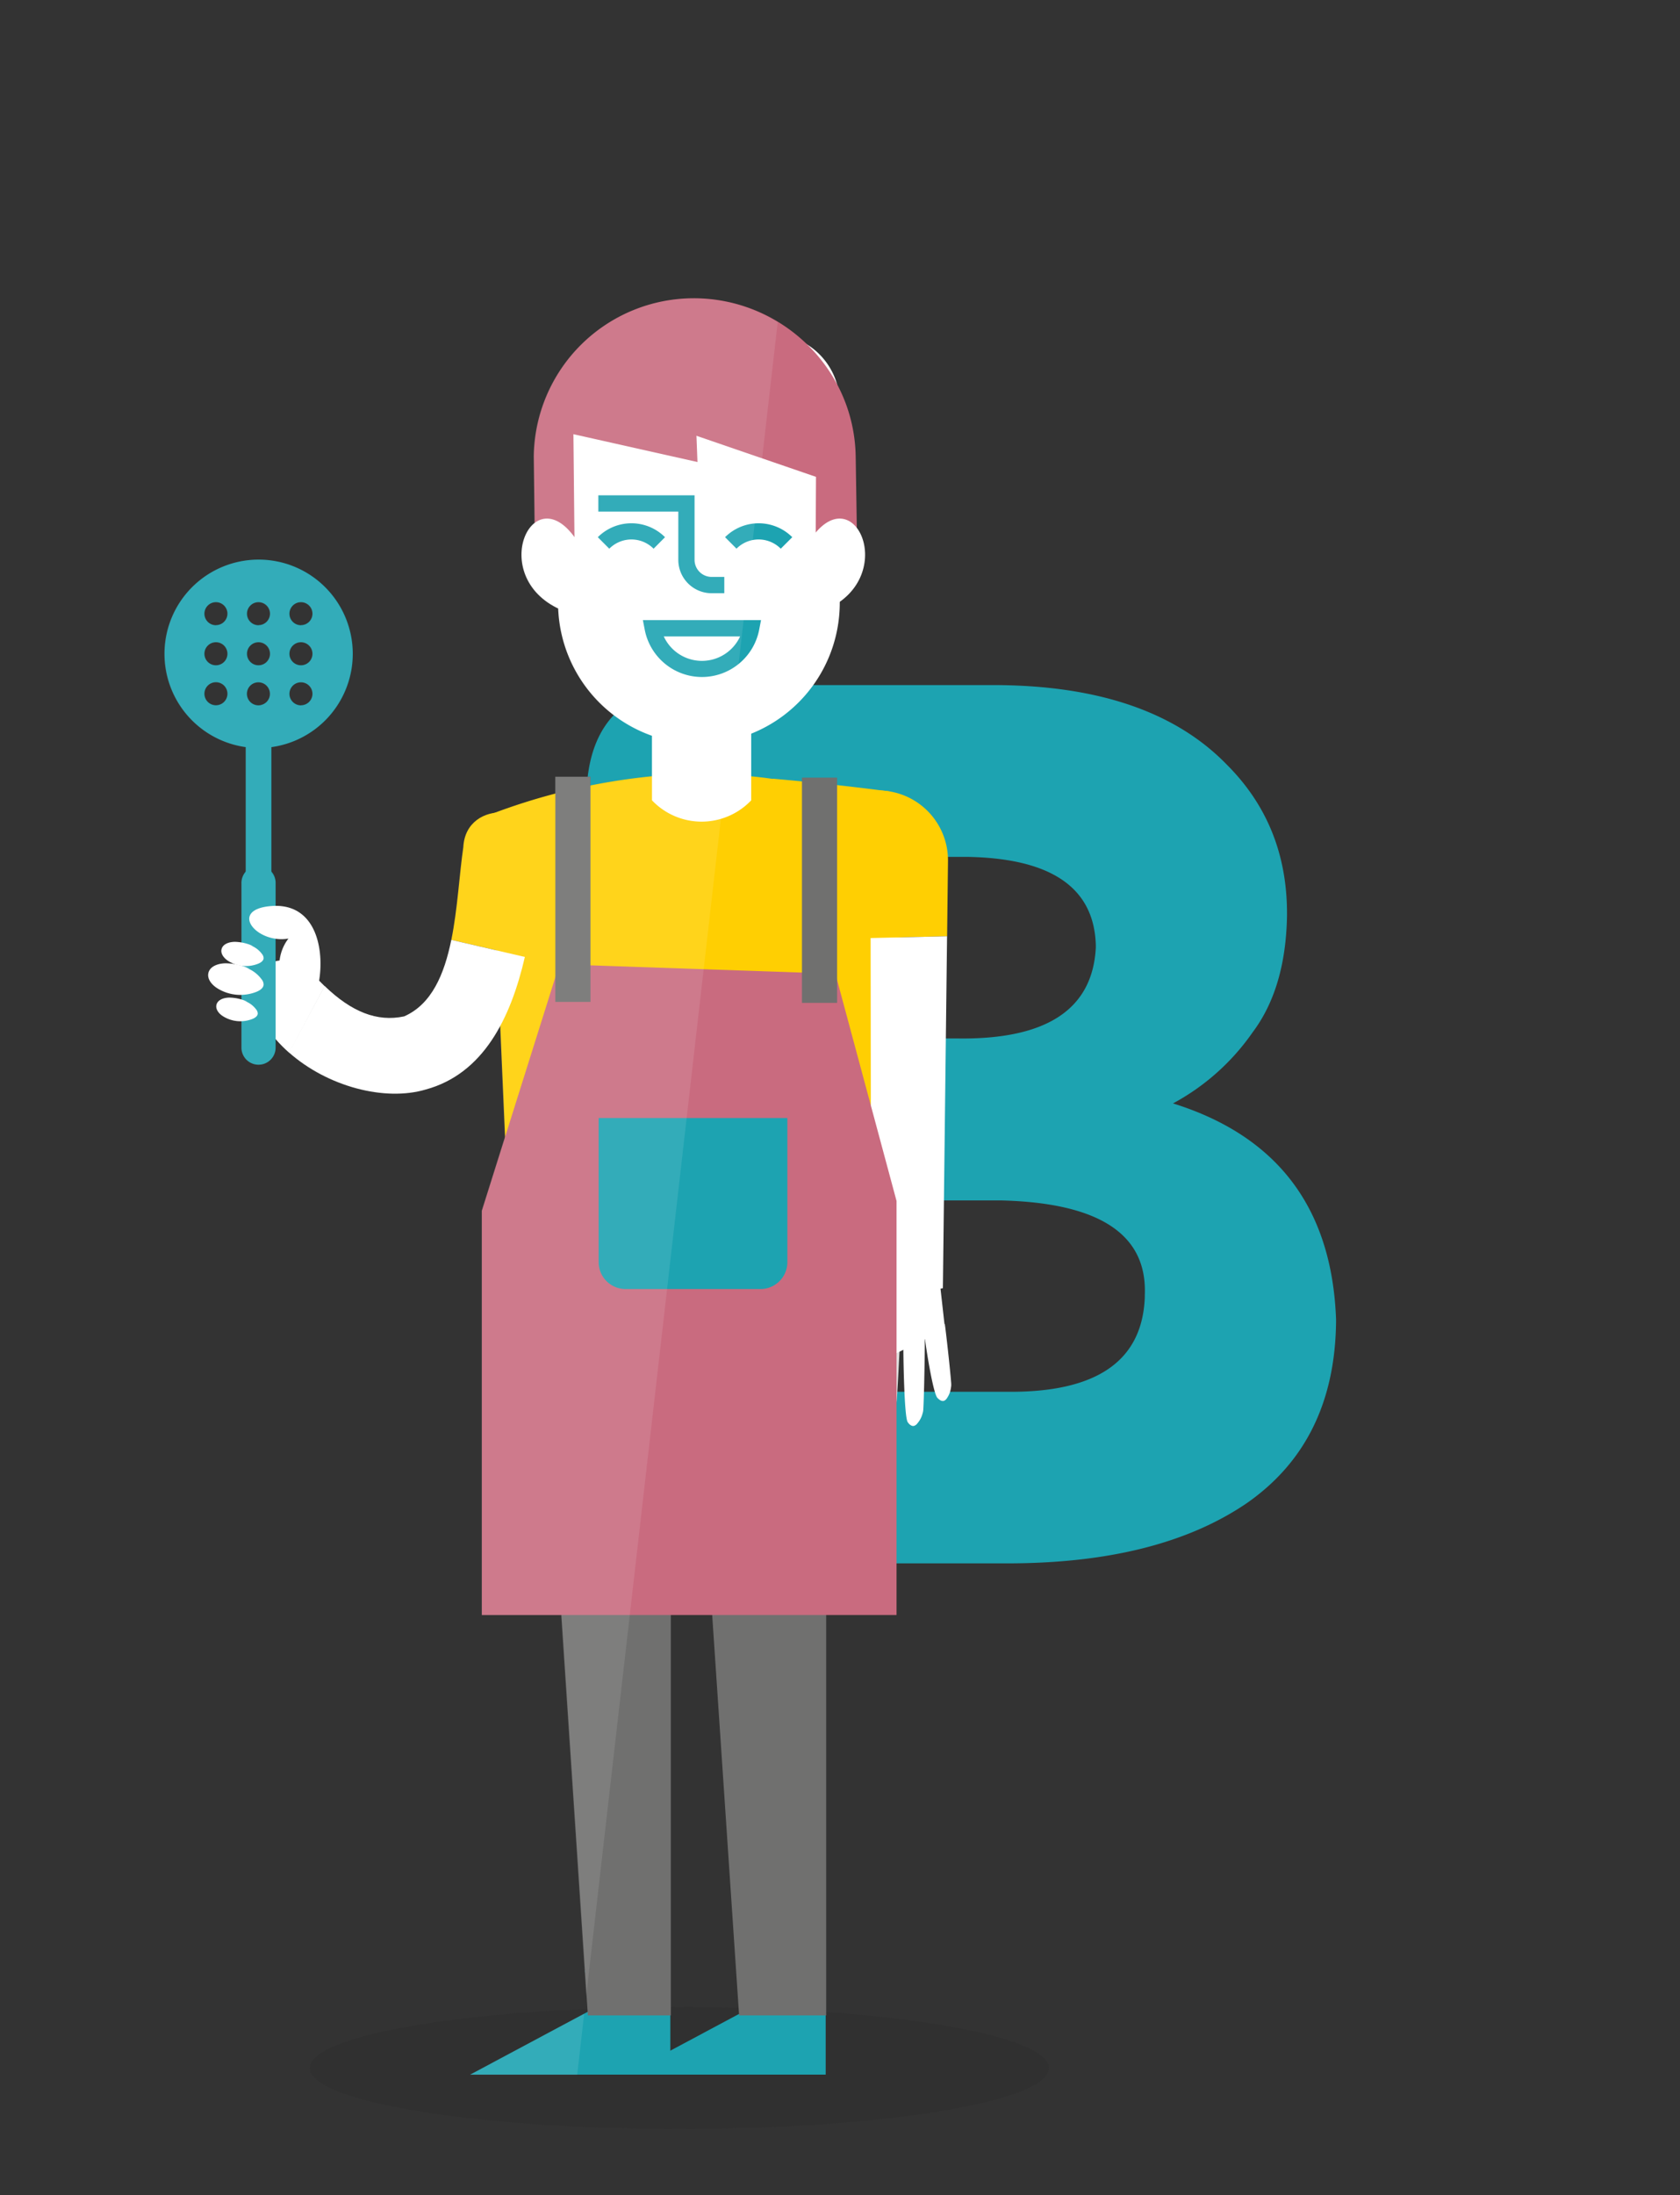
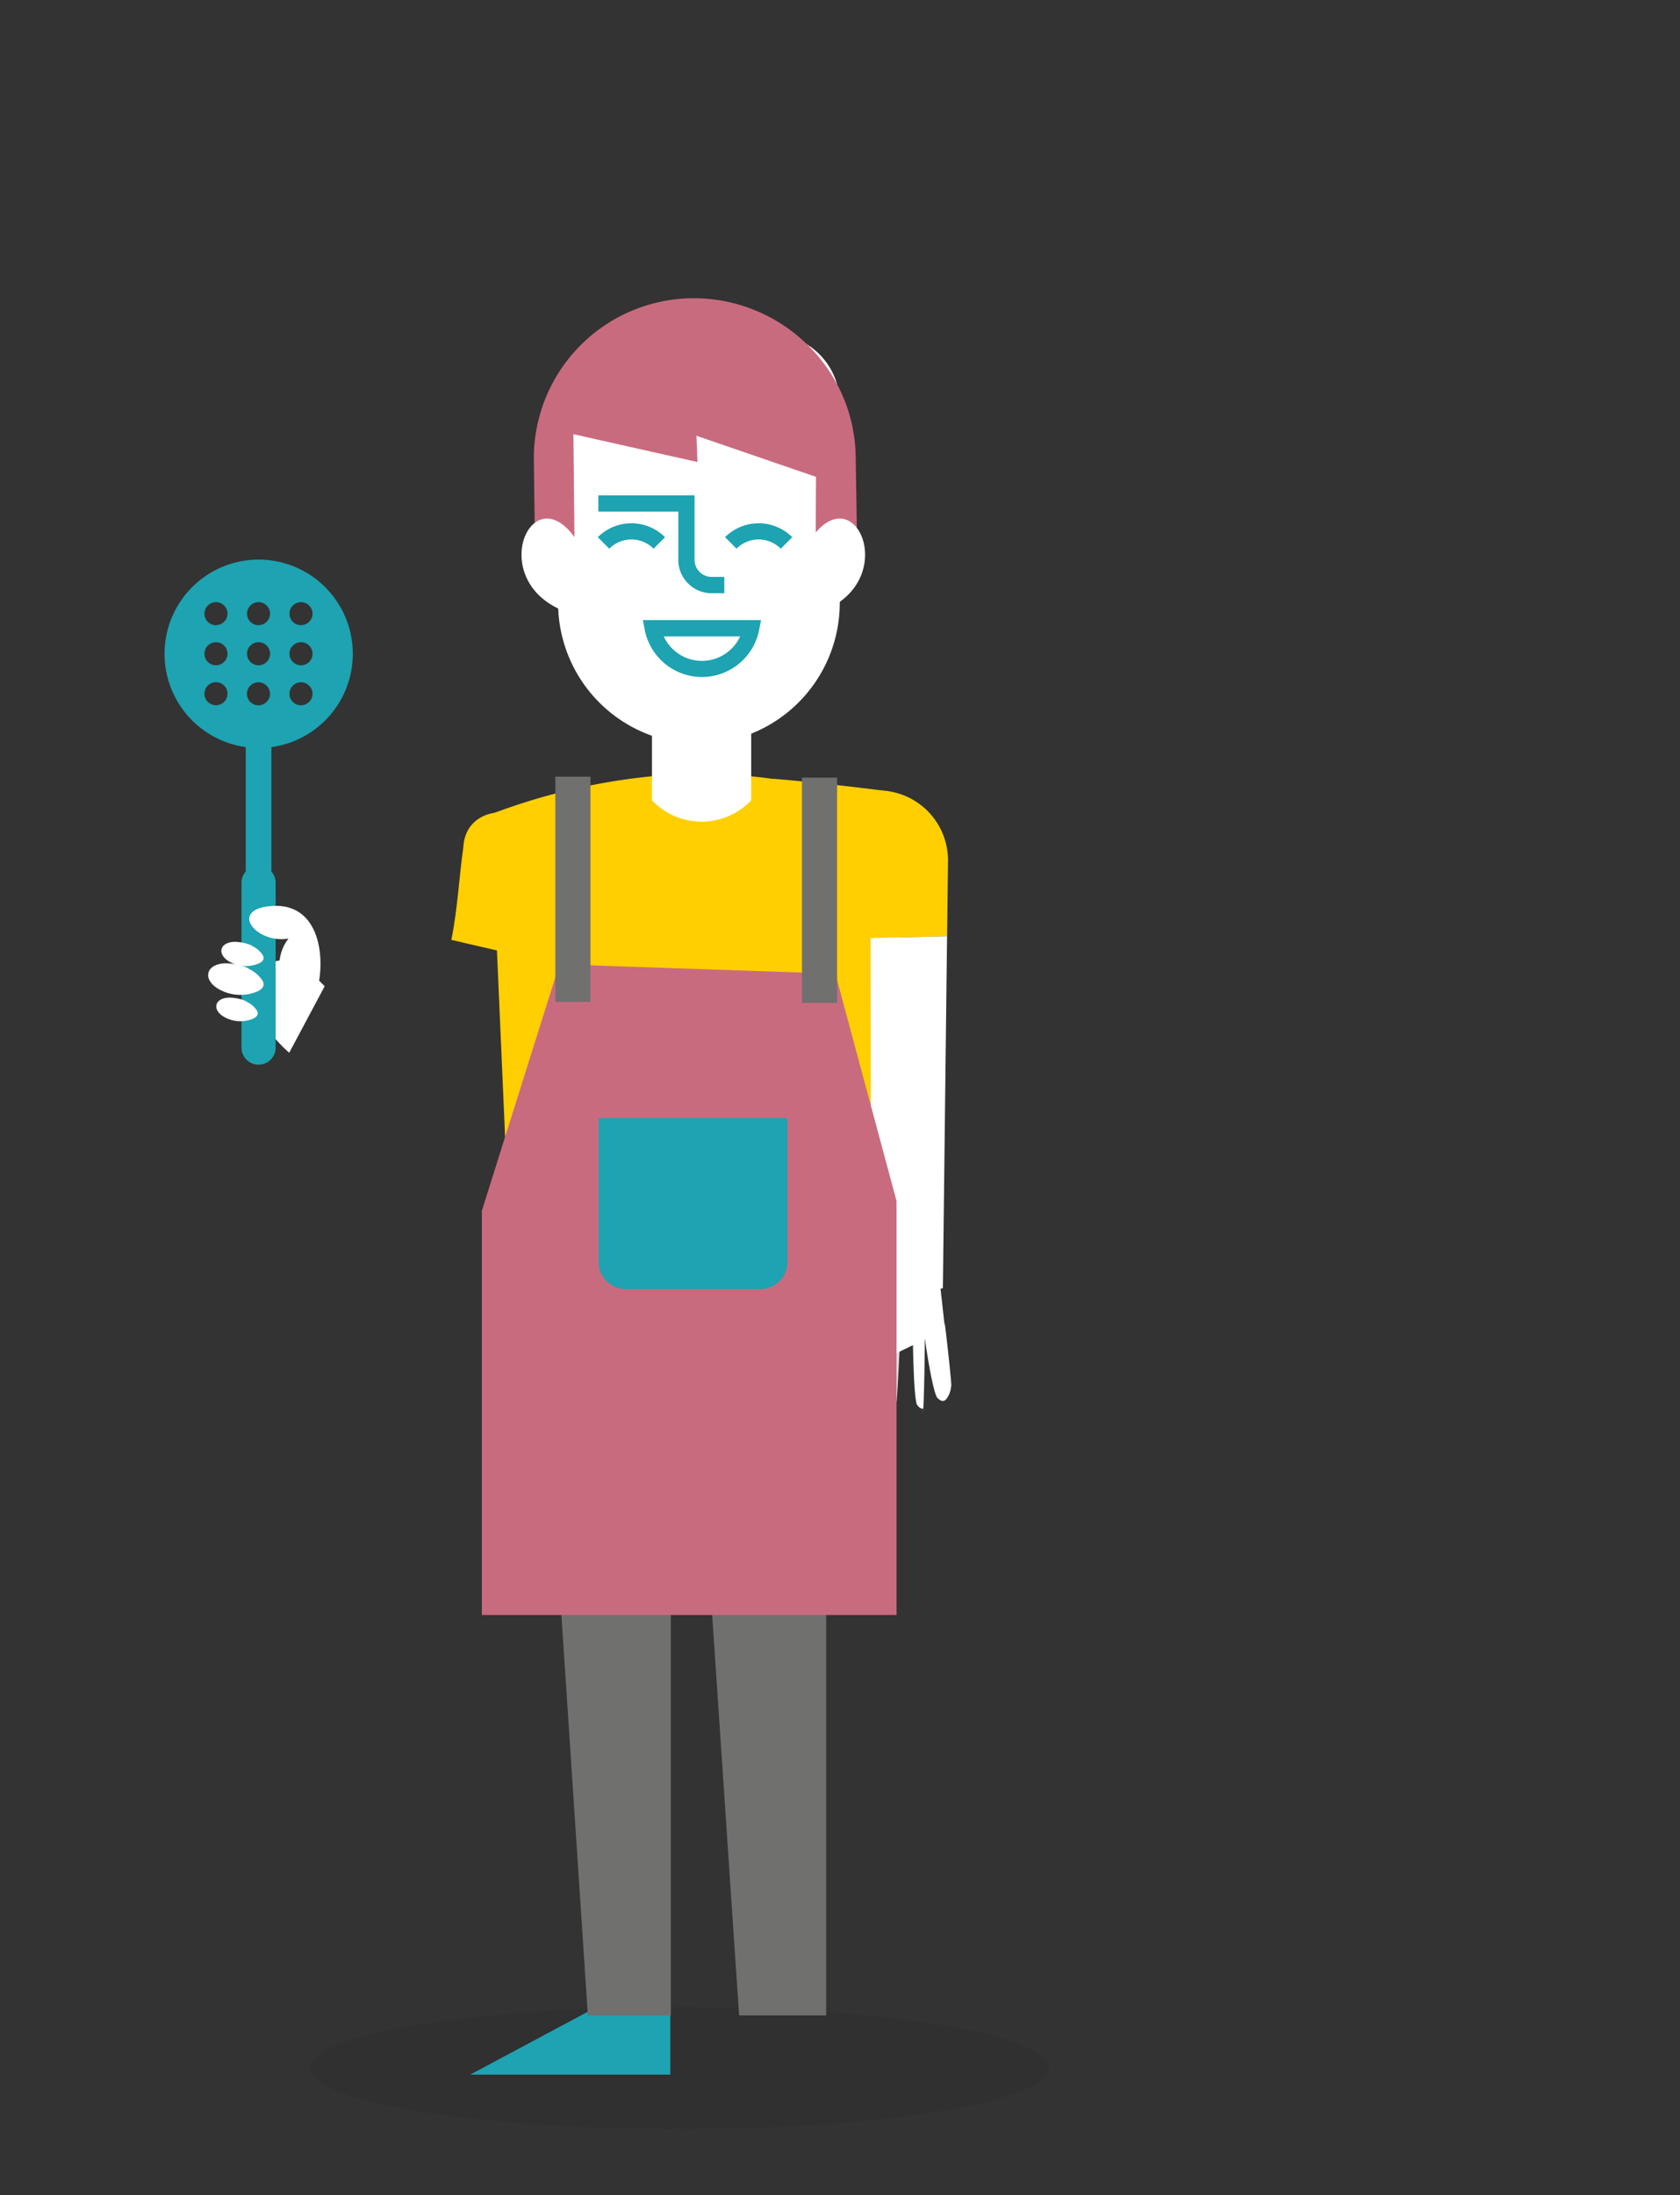
<svg xmlns="http://www.w3.org/2000/svg" width="700" height="914" viewBox="0 0 700 914">
  <rect x="0" y="0" width="700" height="914" fill="#333333" stroke="none" />
  <defs>
    <style>
      .cls-1 {
        fill: #1da3b1;
      }

      .cls-2 {
        fill: #1d1d1b;
        opacity: 0.12;
      }

      .cls-3 {
        fill: #ffcf02;
      }

      .cls-4, .cls-8 {
        fill: #fff;
      }

      .cls-5 {
        fill: #e2e1e1;
      }

      .cls-6 {
        fill: #c96b7f;
      }

      .cls-7 {
        fill: #70706f;
      }

      .cls-8 {
        opacity: 0.1;
      }
    </style>
  </defs>
  <g id="Capa_1" data-name="Capa 1">
-     <path class="cls-1" d="M244.6,326.11q3.06-37.28,40.35-40.86H415.73q63.84.51,95.52,33.2,25,25,25,61.81v1q-.51,30.15-14.3,48.53a95.48,95.48,0,0,1-33.2,29.63q65.37,20.43,67.94,89.91v1q-.53,50.07-37.29,75.6-36.78,25-99.62,25H285q-37.29-3.06-40.35-40.86ZM398.36,432.37q56.19,1,58.23-37.81v-1q-1-35.75-53.12-36.78H323.78v75.61ZM323.78,579.49h96q55.68.51,57.22-39.34v-1q1.53-37.8-59.77-39.33H323.78Z" />
    <ellipse class="cls-2" cx="283.05" cy="861.05" rx="154" ry="25.4" />
    <path class="cls-3" d="M373.56,542.66l-.79-204.76-2.2-8.36s-21.91-3-48.51-5.31a.36.36,0,0,0,0,.09c-1.23-.17-2.43-.34-3.7-.5-7.7-.93-16.16-1.6-25.37-1.86v0l-.79,0-.79,0v0c-8.8.25-16.91.87-24.33,1.74A259.79,259.79,0,0,0,204.58,339L211,485.72l-.22,56.94H211v1.67H365v-1.67Z" />
    <g>
      <path class="cls-4" d="M393.66,551.26c.33,1.71,2.9,24.62,2.74,26.35l-.12-2a10,10,0,0,1-1.67,6.48,2.67,2.67,0,0,1-1.27,1.15c-1,.34-2-.43-2.77-1.23-2.08-2.34-5.76-27-5.8-30.12Z" />
-       <path class="cls-4" d="M385.28,554.4c.23,2-.27,32.1-.73,34.1l.15-2a10.09,10.09,0,0,1-2.5,6.2,2.69,2.69,0,0,1-1.42,1c-1,.2-2-.69-2.58-1.59-1.61-2.39-1.94-33.32-1.77-36.21Z" />
+       <path class="cls-4" d="M385.28,554.4c.23,2-.27,32.1-.73,34.1l.15-2c-1,.2-2-.69-2.58-1.59-1.61-2.39-1.94-33.32-1.77-36.21Z" />
      <path class="cls-5" d="M375.09,555.53c0,1.39-1.26,27.6-1.61,28.94l.21-2a10,10,0,0,1-2.68,6.12,2.59,2.59,0,0,1-1.43.92c-1.06.18-2-.75-2.54-1.66-1.47-2.31-1.09-29.94-.93-32.68Z" />
      <polygon class="cls-4" points="393.78 553.52 390.91 527.9 365.38 532.97 365.73 567.22 393.78 553.52" />
      <path class="cls-5" d="M367.65,553.35c-6.51,3.15-4.14,15.77-13.57,15-1.46-14.91,3.43-32.18,19.38-36.49" />
    </g>
    <polygon class="cls-1" points="243.75 820.43 245.64 837.11 245.87 837.11 195.91 863.8 233.41 863.8 279.31 863.8 279.31 862.13 279.31 837.11 279.31 820.43 243.75 820.43" />
-     <polygon class="cls-1" points="308.48 820.43 310.36 837.11 310.59 837.11 260.63 863.8 298.13 863.8 344.04 863.8 344.04 862.13 344.04 837.11 344.04 820.43 308.48 820.43" />
    <path class="cls-4" d="M313,333.24l-.22.23a28.53,28.53,0,0,1-41.12-.24h0V268.32H313Z" />
    <path class="cls-4" d="M291.21,309.7A58.67,58.67,0,0,1,232.54,251V168a29,29,0,0,1,29-29H320.9a29,29,0,0,1,29,29v83a58.67,58.67,0,0,1-58.66,58.67" />
    <path class="cls-6" d="M238.92,180.78l51.69,11.59-.42-10.93L340,198.55l-.17,32.27h17.35l-.65-41c-.71-36.67-31.17-65.64-67.46-65.64h0A66.67,66.67,0,0,0,222.43,190l.47,38.74h16.51Z" />
    <path class="cls-7" d="M294.56,274.29H291a9.73,9.73,0,0,1-9.73-9.72h23.06a9.72,9.72,0,0,1-9.72,9.72" />
    <path class="cls-1" d="M272.33,228.46a13,13,0,0,0-18.46,0l-4.78-4.79a19.8,19.8,0,0,1,28,0Z" />
    <path class="cls-1" d="M306.89,228.46l-4.78-4.79a19.81,19.81,0,0,1,28,0l-4.79,4.79a13,13,0,0,0-18.46,0Z" />
    <g>
      <path class="cls-4" d="M272,261.56a20.89,20.89,0,0,0,41,0Z" />
      <path class="cls-1" d="M292.48,281.88a24.31,24.31,0,0,1-23.84-19.68l-.77-4h49.22l-.77,4A24.31,24.31,0,0,1,292.48,281.88ZM276.58,265a17.51,17.51,0,0,0,31.79,0Z" />
    </g>
    <path class="cls-4" d="M233.39,253.74c-30.86-13.87-11.07-56.74,7.24-28.26" />
    <path class="cls-4" d="M344.35,253.74c30.87-13.87,11.08-56.74-7.23-28.26" />
    <path class="cls-1" d="M301.79,247h-5.28a13.9,13.9,0,0,1-13.88-13.88V213H249.31v-6.77H289.4v26.87a7.12,7.12,0,0,0,7.11,7.11h5.28Z" />
    <path class="cls-4" d="M130.59,405.77c-8.5-10.74-25.68-6.3-26.26,7.4,2.64,10,8.55,18.45,16.17,25.16l14.79-27.7C133.73,409.13,132.17,407.51,130.59,405.77Z" />
    <path class="cls-3" d="M224.75,354.73c1.63-20.45-30.63-22.71-31.68-2.06-1.67,11.39-2.38,25.73-5,38.67l30.65,7.1C222.07,383.86,223.65,368.44,224.75,354.73Z" />
-     <path class="cls-4" d="M188.05,391.34c-2.91,14.26-8.16,26.82-19.67,31.85-11.32,2.42-22-1.94-33.13-12.67l-14.87,27.66c16.12,14.28,40,20.5,57,15.45,24-6.53,35.39-29.56,41.31-55.19Z" />
    <polygon class="cls-7" points="292.02 602.25 307.96 839.15 344.24 839.15 344.24 602.25 292.02 602.25" />
    <polygon class="cls-7" points="279.52 602.25 279.52 839.15 244.95 839.15 229.27 602.25 279.52 602.25" />
    <path class="cls-3" d="M395,358.36a29.11,29.11,0,0,0-28.91-29.24h-3.38l.07,61.45,31.85-.75Z" />
    <polygon class="cls-4" points="362.76 390.57 362.95 542.9 392.87 536.35 394.61 389.82 362.76 390.57" />
    <g>
      <rect class="cls-1" x="102.4" y="299.92" width="10.68" height="81.26" />
      <path class="cls-1" d="M107.73,443.3a7.11,7.11,0,0,1-7.11-7.11V367.84a7.12,7.12,0,1,1,14.23,0v68.35A7.11,7.11,0,0,1,107.73,443.3Z" />
      <path class="cls-1" d="M107.73,233A39.22,39.22,0,1,0,147,272.16,39.22,39.22,0,0,0,107.73,233ZM90,293.64a4.8,4.8,0,1,1,4.79-4.8A4.8,4.8,0,0,1,90,293.64ZM90,277a4.8,4.8,0,1,1,4.79-4.8A4.8,4.8,0,0,1,90,277Zm0-16.68a4.8,4.8,0,1,1,4.79-4.8A4.8,4.8,0,0,1,90,260.28Zm18.79,33.23a4.8,4.8,0,0,1-5.77-5.76,4.74,4.74,0,0,1,3.58-3.58,4.81,4.81,0,0,1,5.77,5.77A4.76,4.76,0,0,1,108.83,293.51ZM107.73,277a4.8,4.8,0,1,1,4.8-4.8A4.8,4.8,0,0,1,107.73,277Zm0-16.68a4.8,4.8,0,1,1,4.8-4.8A4.8,4.8,0,0,1,107.73,260.28Zm17.7,33.36a4.8,4.8,0,1,1,4.79-4.8A4.79,4.79,0,0,1,125.43,293.64Zm0-16.68a4.8,4.8,0,1,1,4.79-4.8A4.79,4.79,0,0,1,125.43,277Zm0-16.68a4.8,4.8,0,1,1,4.79-4.8A4.79,4.79,0,0,1,125.43,260.28Z" />
    </g>
    <path class="cls-4" d="M103.38,393.31a10.38,10.38,0,0,1,5.79,3.91,2.85,2.85,0,0,1,.67,1.67c0,1.12-1.14,1.89-2.18,2.33a13.77,13.77,0,0,1-12.59-1.14c-1.63-1.06-3.15-2.82-2.78-4.73.47-2.41,3.49-3.28,5.94-3.19a19.13,19.13,0,0,1,7.2,1.74" />
    <path class="cls-4" d="M101.36,402.59a13.62,13.62,0,0,1,7.59,5.1,3.63,3.63,0,0,1,.89,2.17c0,1.47-1.49,2.48-2.86,3.05a18.17,18.17,0,0,1-16.52-1.49c-2.14-1.38-4.13-3.68-3.65-6.17.61-3.14,4.58-4.28,7.8-4.15a24.9,24.9,0,0,1,9.44,2.26" />
    <path class="cls-4" d="M101.05,416.5a10.25,10.25,0,0,1,5.69,3.81,2.79,2.79,0,0,1,.66,1.63c0,1.1-1.11,1.85-2.14,2.28a13.59,13.59,0,0,1-12.36-1.11c-1.6-1-3.09-2.76-2.73-4.62.46-2.35,3.42-3.21,5.83-3.11a18.8,18.8,0,0,1,7.07,1.69" />
    <path class="cls-4" d="M132.47,410.82c3.17-13.62.09-35.71-20.28-33.5-16.86,1.83-5,15.76,8,13.46a18.47,18.47,0,0,0-3.72,12.91" />
    <polyline class="cls-6" points="348.09 405.43 373.56 500.05 373.56 672.42 200.78 672.42 200.78 504.11 233.09 401.5" />
    <rect class="cls-7" x="334.15" y="323.78" width="14.64" height="93.78" transform="translate(682.94 741.34) rotate(-180)" />
    <rect class="cls-7" x="231.39" y="323.38" width="14.64" height="93.78" transform="translate(477.42 740.54) rotate(-180)" />
    <path class="cls-1" d="M260.64,465.51h56.21a11.21,11.21,0,0,1,11.21,11.21v60a0,0,0,0,1,0,0H249.43a0,0,0,0,1,0,0v-60A11.21,11.21,0,0,1,260.64,465.51Z" transform="translate(577.5 1002.22) rotate(-180)" />
-     <path class="cls-8" d="M243.41,838.41l-2.91,25.46H195.76Zm80.64-704.28-79.8,696.92L233.76,672.49H200.63V504.17l9.66-30.67-2-46.23c-6.87,12.72-16.71,22.53-31,26.43-17,5-40.76-1.14-56.88-15.33l0,0a58.25,58.25,0,0,1-5.64-5.69v3.54a7.12,7.12,0,0,1-14.24,0v-11a13.66,13.66,0,0,1-7.72-2.09c-1.6-1-3.08-2.76-2.72-4.62.45-2.35,3.42-3.21,5.83-3.11a18.56,18.56,0,0,1,4.61.79V414.3a18.14,18.14,0,0,1-10.16-2.81c-2.13-1.38-4.12-3.68-3.64-6.17.61-3.14,4.58-4.28,7.79-4.16a25.7,25.7,0,0,1,3.28.36,13.29,13.29,0,0,1-2.81-1.37c-1.63-1.06-3.15-2.82-2.78-4.73.46-2.41,3.49-3.28,5.94-3.19a19,19,0,0,1,2.38.27V367.91a7.11,7.11,0,0,1,1.78-4.7V311.08a39.21,39.21,0,1,1,10.68,0v52.13a7.11,7.11,0,0,1,1.78,4.7v9.35c16.84-.06,20.25,18.13,18.11,31.12.76.78,1.51,1.53,2.27,2.25l0,0c11.1,10.73,21.81,15.09,33.12,12.67,11.51-5,16.77-17.59,19.68-31.85,2.64-12.94,3.34-27.28,5-38.67.44-8.58,6.26-13.19,12.8-14.2a238.22,238.22,0,0,1,25.53-8v-7.05h14.63v3.68c6.52-1.31,13.57-2.49,21-3.36,1.51-.18,3.05-.34,4.61-.5V306.42a58.68,58.68,0,0,1-39.05-53c-19-9.09-17.85-29.44-9.83-35.62L222.28,190a66.67,66.67,0,0,1,66.64-65.76h0A67.37,67.37,0,0,1,324.05,134.13ZM120.48,255.55a4.8,4.8,0,1,0,4.8-4.79A4.8,4.8,0,0,0,120.48,255.55Zm0,16.68a4.8,4.8,0,1,0,4.8-4.79A4.8,4.8,0,0,0,120.48,272.23Zm0,16.68a4.8,4.8,0,1,0,4.8-4.79A4.79,4.79,0,0,0,120.48,288.91Zm-25.8,0a4.8,4.8,0,1,0-4.8,4.79A4.79,4.79,0,0,0,94.68,288.91Zm0-16.68a4.8,4.8,0,1,0-4.8,4.8A4.8,4.8,0,0,0,94.68,272.23Zm0-16.68a4.8,4.8,0,1,0-4.8,4.8A4.8,4.8,0,0,0,94.68,255.55Zm11.8,28.69a4.75,4.75,0,0,0-3.57,3.58,4.8,4.8,0,0,0,5.77,5.76,4.75,4.75,0,0,0,3.57-3.57A4.8,4.8,0,0,0,106.48,284.24Zm5.89-12a4.79,4.79,0,1,0-4.79,4.8A4.79,4.79,0,0,0,112.37,272.23Zm0-16.68a4.79,4.79,0,1,0-4.79,4.8A4.79,4.79,0,0,0,112.37,255.55Zm7.68,135.3a16.89,16.89,0,0,1-5.35.07v9.37c.55-.13,1.11-.24,1.67-.32A18.58,18.58,0,0,1,120.05,390.85ZM373.53,582.51v0Z" />
  </g>
</svg>